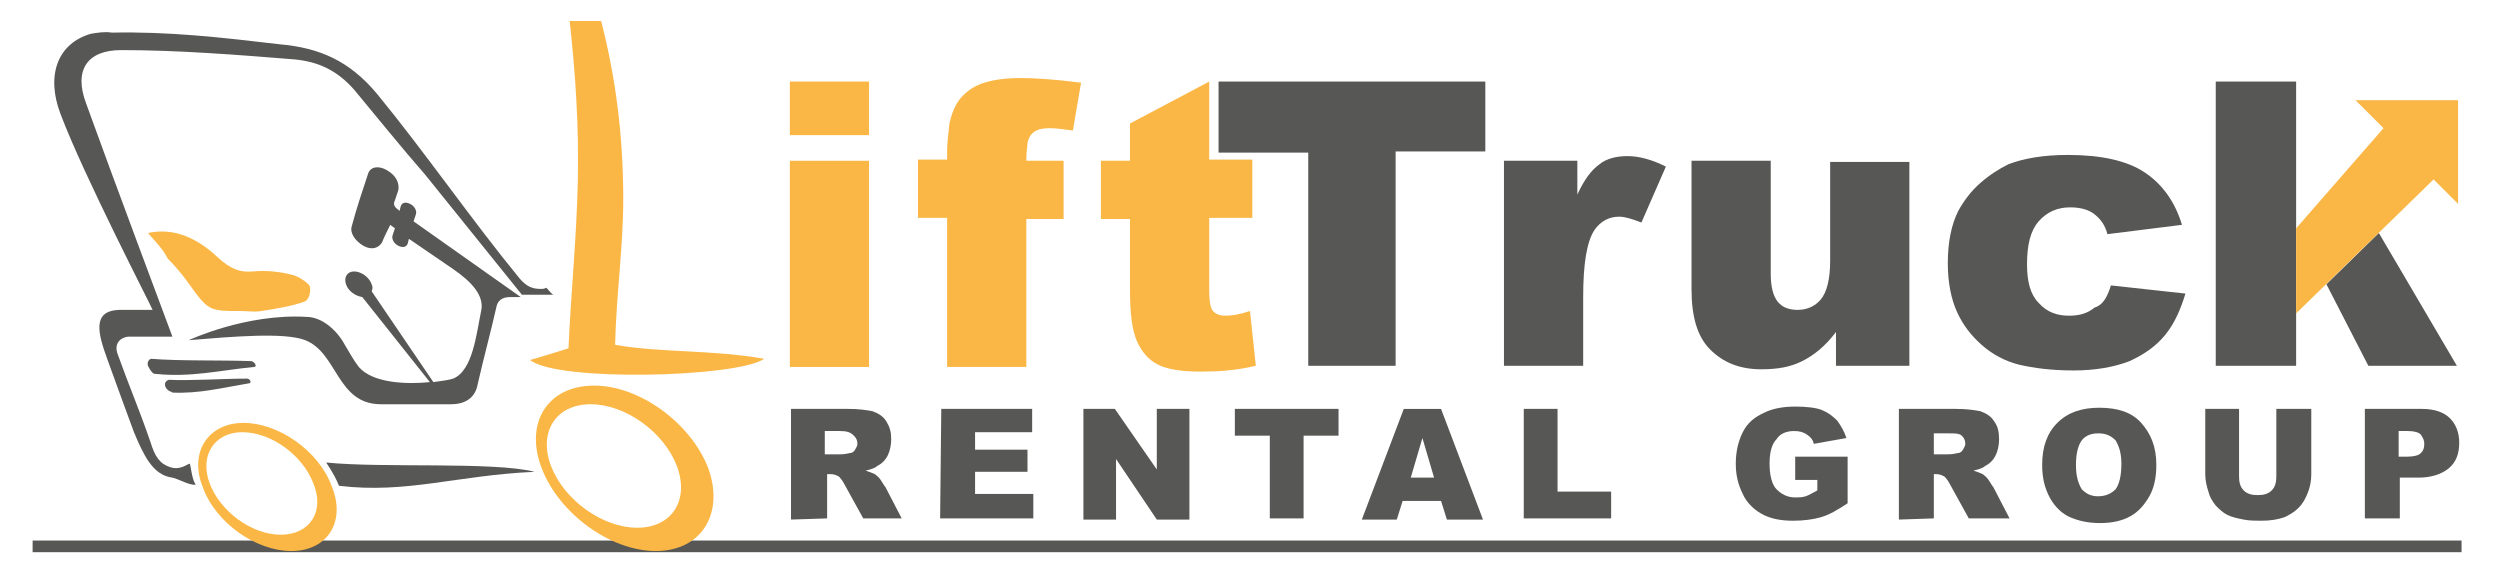
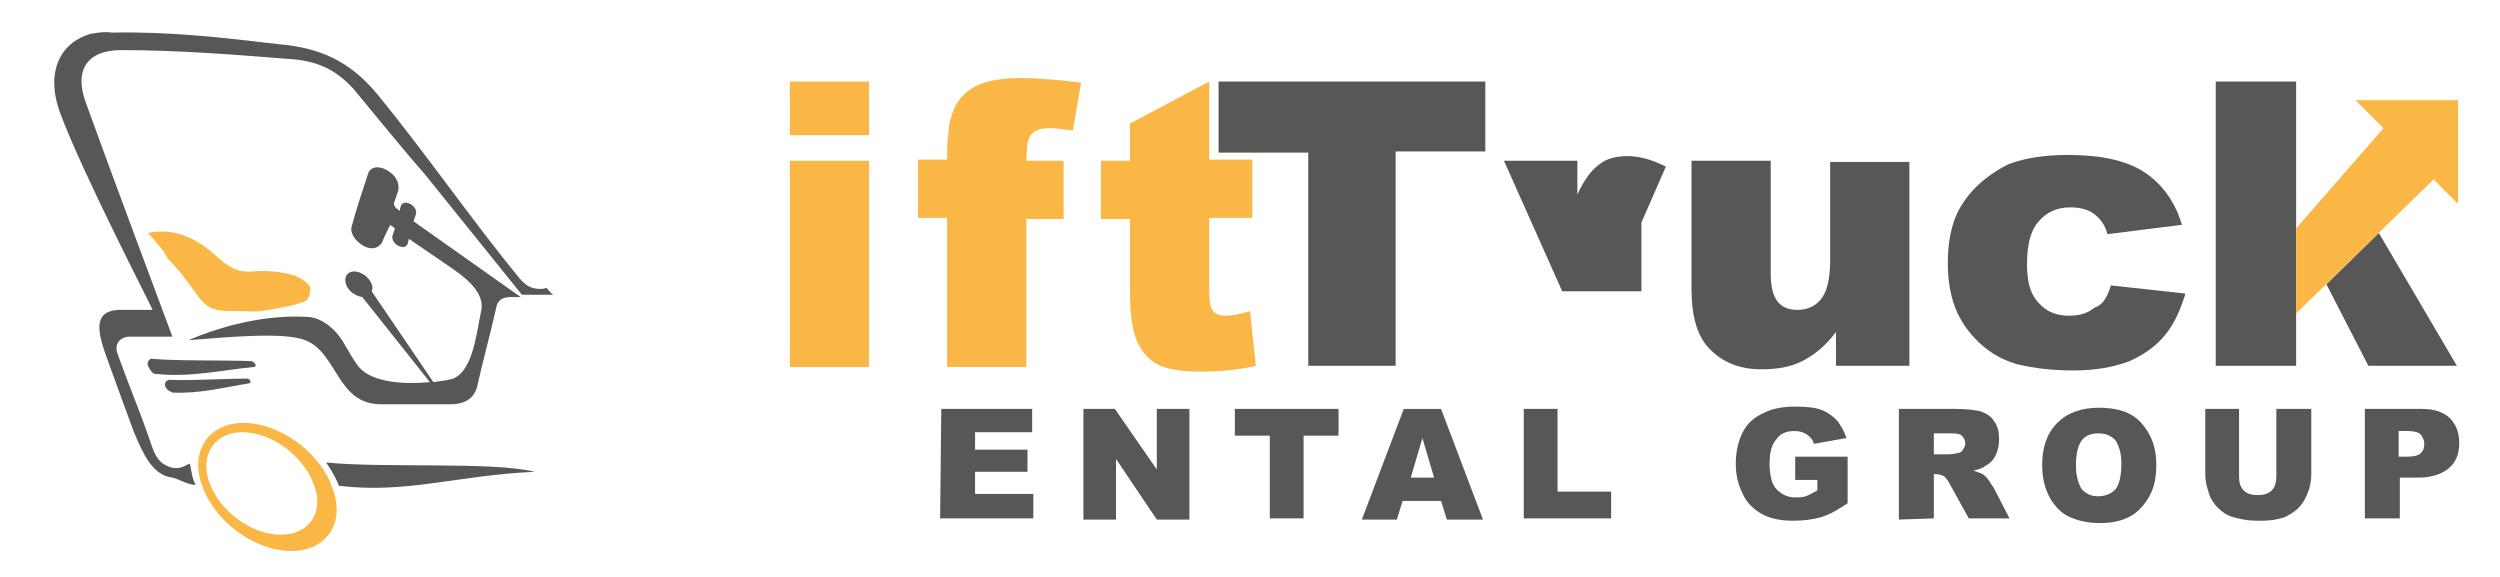
<svg xmlns="http://www.w3.org/2000/svg" enable-background="new 0 0 214.6 49.5" viewBox="0 0 214.6 49.5">
  <g fill="#575756">
-     <path d="m67.9 44.6v-9.5h4.9c.9 0 1.6.1 2.1.2.5.2.9.4 1.2.9s.4.9.4 1.5c0 .5-.1 1-.3 1.4s-.5.7-.9.9c-.2.2-.6.3-1 .4.3.1.6.2.8.3.1.1.3.2.5.5s.3.5.4.6l1.4 2.7h-3.3l-1.6-2.9c-.2-.4-.4-.6-.5-.7-.2-.1-.4-.2-.7-.2h-.3v3.8zm3-5.6h1.2c.1 0 .4 0 .8-.1.2 0 .4-.1.5-.3s.2-.3.2-.5c0-.3-.1-.5-.3-.7-.3-.3-.6-.4-1.2-.4h-1.3v2z" />
    <path d="m80.8 35.1h7.8v2h-4.9v1.5h4.5v1.9h-4.5v1.9h5v2.1h-8z" />
    <path d="m93 35.1h2.7l3.6 5.2v-5.2h2.8v9.5h-2.8l-3.5-5.2v5.2h-2.8z" />
    <path d="m106 35.1h8.9v2.3h-3v7.1h-2.9v-7.1h-3z" />
    <path d="m123.7 43h-3.3l-.5 1.6h-3l3.6-9.5h3.2l3.6 9.5h-3.1zm-.6-2-1-3.4-1 3.4z" />
    <path d="m130.8 35.1h2.9v7.1h4.6v2.3h-7.5z" />
    <path d="m154.1 41.2v-2h4.5v4c-.9.6-1.6 1-2.3 1.2s-1.5.3-2.4.3c-1.1 0-2-.2-2.7-.6s-1.3-1-1.6-1.7c-.4-.8-.6-1.6-.6-2.6s.2-1.9.6-2.7 1-1.3 1.9-1.7c.6-.3 1.5-.5 2.6-.5 1 0 1.8.1 2.3.3s.9.5 1.3.9c.3.4.6.9.8 1.5l-2.8.5c-.1-.4-.3-.6-.6-.8s-.6-.3-1.1-.3c-.6 0-1.2.2-1.5.7-.4.4-.6 1.1-.6 2.1s.2 1.8.6 2.2.9.7 1.6.7c.3 0 .6 0 .9-.1s.6-.3 1-.5v-.9z" />
    <path d="m163 44.6v-9.5h4.9c.9 0 1.6.1 2.1.2.5.2.9.4 1.2.9.3.4.4.9.4 1.5 0 .5-.1 1-.3 1.4s-.5.7-.9.9c-.2.2-.6.3-1 .4.3.1.6.2.8.3.1.1.3.2.5.5s.3.5.4.6l1.4 2.7h-3.5l-1.6-2.9c-.2-.4-.4-.6-.5-.7-.2-.1-.4-.2-.7-.2h-.2v3.8zm3-5.6h1.2c.1 0 .4 0 .8-.1.2 0 .4-.1.5-.3s.2-.3.2-.5c0-.3-.1-.5-.3-.7s-.6-.2-1.1-.2h-1.3z" />
    <path d="m175.3 39.9c0-1.5.4-2.7 1.3-3.6s2.1-1.3 3.6-1.3c1.6 0 2.8.4 3.6 1.3s1.3 2 1.3 3.6c0 1.1-.2 2-.6 2.7s-.9 1.3-1.6 1.7-1.6.6-2.6.6c-1.1 0-1.9-.2-2.6-.5s-1.3-.9-1.7-1.6c-.5-.9-.7-1.8-.7-2.9zm2.9 0c0 1 .2 1.6.5 2.1.4.4.8.6 1.4.6s1.1-.2 1.5-.6c.3-.4.5-1.1.5-2.2 0-.9-.2-1.5-.5-2-.4-.4-.8-.6-1.5-.6-.6 0-1.1.2-1.4.6s-.5 1.1-.5 2.1z" />
    <path d="m195.5 35.1h2.9v5.6c0 .6-.1 1.1-.3 1.6s-.4.9-.8 1.3-.8.6-1.2.8c-.6.2-1.2.3-2 .3-.5 0-1 0-1.5-.1s-1-.2-1.4-.4-.7-.5-1-.8c-.3-.4-.5-.7-.6-1.1-.2-.6-.3-1.1-.3-1.6v-5.6h2.9v5.8c0 .5.1.9.4 1.2s.7.4 1.2.4.9-.1 1.2-.4.4-.7.4-1.2v-5.8z" />
    <path d="m203 35.1h4.9c1.1 0 1.9.3 2.4.8s.8 1.2.8 2.1c0 1-.3 1.7-.9 2.2s-1.5.8-2.6.8h-1.6v3.5h-3zm2.9 4.1h.7c.6 0 1-.1 1.2-.3s.3-.4.3-.8c0-.3-.1-.5-.3-.8-.2-.2-.6-.3-1.1-.3h-.8z" />
  </g>
  <path d="m67.8 7h6.8v4.6h-6.8zm0 6.8h6.8v17.7h-6.8z" fill="#fab745" />
  <path d="m88.1 13.8h3.2v5h-3.2v12.7h-6.8v-12.8h-2.5v-5h2.5v-.7c0-.7.1-1.5.2-2.4.2-.9.5-1.6.9-2.1s1-1 1.8-1.3 1.9-.5 3.4-.5c1.2 0 2.9.1 5.2.4l-.7 4.1c-.8-.1-1.5-.2-2-.2-.6 0-1 .1-1.3.3s-.5.5-.6 1c0 .2-.1.7-.1 1.5z" fill="#fab745" />
  <path d="m103.8 7v6.7h3.7v5h-3.7v6.3c0 .8.1 1.3.2 1.5.2.4.6.6 1.2.6.5 0 1.2-.1 2.1-.4l.5 4.7c-1.7.4-3.2.5-4.7.5-1.7 0-2.9-.2-3.7-.6s-1.4-1.1-1.8-2-.6-2.3-.6-4.3v-6.2h-2.5v-5h2.5v-3.2z" fill="#fab745" />
  <path d="m104.6 7h22.9v6h-7.7v18.4h-7.5v-18.3h-7.7z" fill="#575756" />
-   <path d="m129.1 13.8h6.3v2.9c.6-1.3 1.2-2.1 1.9-2.6.6-.5 1.5-.7 2.4-.7 1 0 2.1.3 3.3.9l-2.1 4.8c-.8-.3-1.4-.5-1.9-.5-.9 0-1.6.4-2.1 1.1-.7 1-1 3-1 5.8v5.9h-6.8z" fill="#575756" />
+   <path d="m129.1 13.8h6.3v2.9c.6-1.3 1.2-2.1 1.9-2.6.6-.5 1.5-.7 2.4-.7 1 0 2.1.3 3.3.9l-2.1 4.8v5.9h-6.8z" fill="#575756" />
  <path d="m163.9 31.4h-6.3v-2.9c-.9 1.2-1.9 2-2.9 2.5s-2.1.7-3.5.7c-1.9 0-3.3-.6-4.4-1.7s-1.6-2.8-1.6-5.2v-11h6.8v9.7c0 1.1.2 1.9.6 2.4s1 .7 1.7.7c.8 0 1.5-.3 2-.9s.8-1.7.8-3.3v-8.5h6.8z" fill="#575756" />
  <path d="m181.2 24.5 6.4.7c-.4 1.3-.9 2.5-1.7 3.5s-1.8 1.7-3.1 2.3c-1.3.5-2.9.8-4.8.8s-3.4-.2-4.7-.5c-1.2-.3-2.3-.9-3.2-1.7s-1.6-1.7-2.1-2.8-.8-2.5-.8-4.2c0-1.8.3-3.3.9-4.5.5-.9 1.1-1.7 1.9-2.4s1.6-1.2 2.4-1.6c1.3-.5 3-.8 5.1-.8 2.9 0 5.1.5 6.6 1.5s2.6 2.5 3.2 4.5l-6.4.8c-.2-.8-.6-1.3-1.1-1.7s-1.2-.6-2.1-.6c-1.1 0-2 .4-2.7 1.2s-1 2-1 3.7c0 1.5.3 2.6 1 3.3.7.8 1.6 1.1 2.6 1.1.9 0 1.6-.2 2.2-.7.7-.2 1.1-.9 1.4-1.9z" fill="#575756" />
  <path d="m190.2 7h6.9v24.4h-6.9z" fill="#575756" />
  <path d="m199.7 24.4 3.6 7h7.6l-6.7-11.4z" fill="#575756" />
  <path d="m211 8.6h-8.8l2.4 2.4-7.5 8.6v7.3l11.8-11.5 2.1 2.1z" fill="#fab745" />
-   <path d="m2.8 46.4h208.5v1h-208.5z" fill="#575756" />
  <path d="m28.5 41.8c-1.1-3.1-4.6-5.5-7.6-5.5s-4.7 2.5-3.5 5.5c1.1 3.1 4.6 5.5 7.6 5.5 3.1 0 4.7-2.5 3.5-5.5zm-4.4 4.1c-2.5 0-5.2-2-6.1-4.4s.4-4.4 2.8-4.4c2.5 0 5.2 2 6.1 4.4 1 2.4-.3 4.4-2.8 4.4z" fill="#fab745" />
-   <path d="m60.8 40.2c-1.5-3.9-5.9-7.1-9.8-7.1-4 0-6 3.2-4.5 7.1s5.9 7.1 9.8 7.1 5.9-3.2 4.5-7.1zm-6.1 5.1c-3 0-6.3-2.4-7.4-5.3s.4-5.3 3.4-5.3 6.3 2.4 7.4 5.3-.4 5.3-3.4 5.3z" fill="#fab745" />
  <path d="m28 39.7c.6.9.9 1.5 1.1 2 5.8.7 10.1-.9 16.8-1.2-3.6-.9-13.1-.3-17.9-.8z" fill="#575756" />
  <path d="m12.7 31.4c.1.2.2.4.4.6.1.1.2.1.3.1 3 .3 5.4-.3 8.4-.6.3 0 .1-.4-.2-.5-2.6-.1-6.2 0-8.6-.2-.2 0-.4.3-.3.6z" fill="#575756" />
  <path d="m14.2 33.2c.1.2.2.3.4.4.1 0 .2.1.2.1 2.3.1 4.2-.4 6.6-.8.2 0 .1-.4-.2-.4-2.1 0-4.9.2-6.7.1-.3.1-.4.3-.3.6z" fill="#575756" />
  <path d="m46.9 24.7c-.2.1-.3.1-.5.1-.7 0-1.2-.2-1.8-.9-4.1-5-8.1-10.8-12.2-15.8-2.4-2.9-5-4-8.4-4.3-5.1-.6-9.5-1.1-14.4-1-.6-.1-1.2 0-1.8.1-2.8.8-3.9 3.5-2.6 6.9 2 5.3 7.8 16.5 7.9 16.8-1 0-2.6 0-2.9 0-2.3.1-1.8 2-1 4.2 1 2.8 1.9 5.2 2.3 6.3.8 1.9 1.6 3.7 3.3 3.9.5.1 1.5.7 2 .6-.3-.4-.4-1.4-.5-1.8-.2 0-.8.6-1.7.3s-1.3-.9-1.7-2.2c-1-2.9-1.8-4.7-2.8-7.5-.3-.8.1-1.4.9-1.5h3.8s-5.5-14.7-7.4-20c-1.1-2.9.1-4.6 3-4.6 4.9 0 9.9.4 14.9.8 2 .2 3.6.9 5.1 2.6 2 2.4 4 4.9 6.1 7.3l8.3 10.3h2.7c-.2-.1-.4-.4-.6-.6z" fill="#575756" />
  <path d="m35.5 19 .2-.6c.1-.3-.1-.7-.5-.9s-.7-.1-.8.2l-.1.4c-.4-.3-.6-.5-.4-.9.1-.3.2-.6.3-.9.1-.7-.3-1.3-1-1.7s-1.4-.3-1.6.3c-.5 1.5-1 3-1.4 4.5-.2.6.3 1.3 1 1.7s1.3.2 1.6-.3c.1-.3.5-1.1.7-1.5.1.1.3.2.4.3l-.2.6c-.1.3.1.7.5.9s.7.1.8-.2l.1-.4c1.3.9 2.5 1.7 3.8 2.6 1.6 1.1 2.7 2.3 2.4 3.6-.4 1.9-.7 5.1-2.4 5.8-.3.1-.9.2-1.7.3l-5.3-7.8c.1-.2.1-.4 0-.6-.2-.6-.9-1.1-1.5-1.1s-.9.5-.7 1.1.8 1 1.4 1.1l5.8 7.3c-2 .2-4.9.1-6.1-1.3-.4-.5-.9-1.4-1.2-1.9-.7-1.3-2-2.4-3.3-2.4-5.2-.3-10.1 2-10.1 2 3.7-.3 8.2-.7 10 0 2.8 1.1 2.7 5.5 6.5 5.5h5.7.3c1.3 0 2.1-.6 2.3-1.7.5-2.2 1.1-4.4 1.6-6.6.1-.6.5-.9 1.2-.9h.9z" fill="#575756" />
  <path d="m12.7 20c2.3-.5 4.3.5 6 2.1 1.1 1 1.9 1.3 3 1.2s2.3 0 3.4.3c.5.1 1.4.7 1.5 1 .1.5-.1 1.2-.5 1.3-1.1.4-2.4.6-3.7.8-.5.1-1.1 0-1.7 0-2.8 0-2.8 0-4.6-2.5-.5-.7-1.1-1.4-1.7-2-.4-.8-1-1.4-1.7-2.2z" fill="#fab745" />
-   <path d="m53.5 17.1c0-5.2-.6-10.3-1.9-15.3h-2.7c.5 4.5.8 9.1.7 13.7-.1 4.9-.6 9.7-.8 14.4-1.3.4-2.2.7-3.3 1 2.3 1.9 17.8 1.5 20.1-.1-4.5-.8-8.8-.5-12.8-1.2.1-4.3.7-8.4.7-12.5z" fill="#fab745" />
</svg>